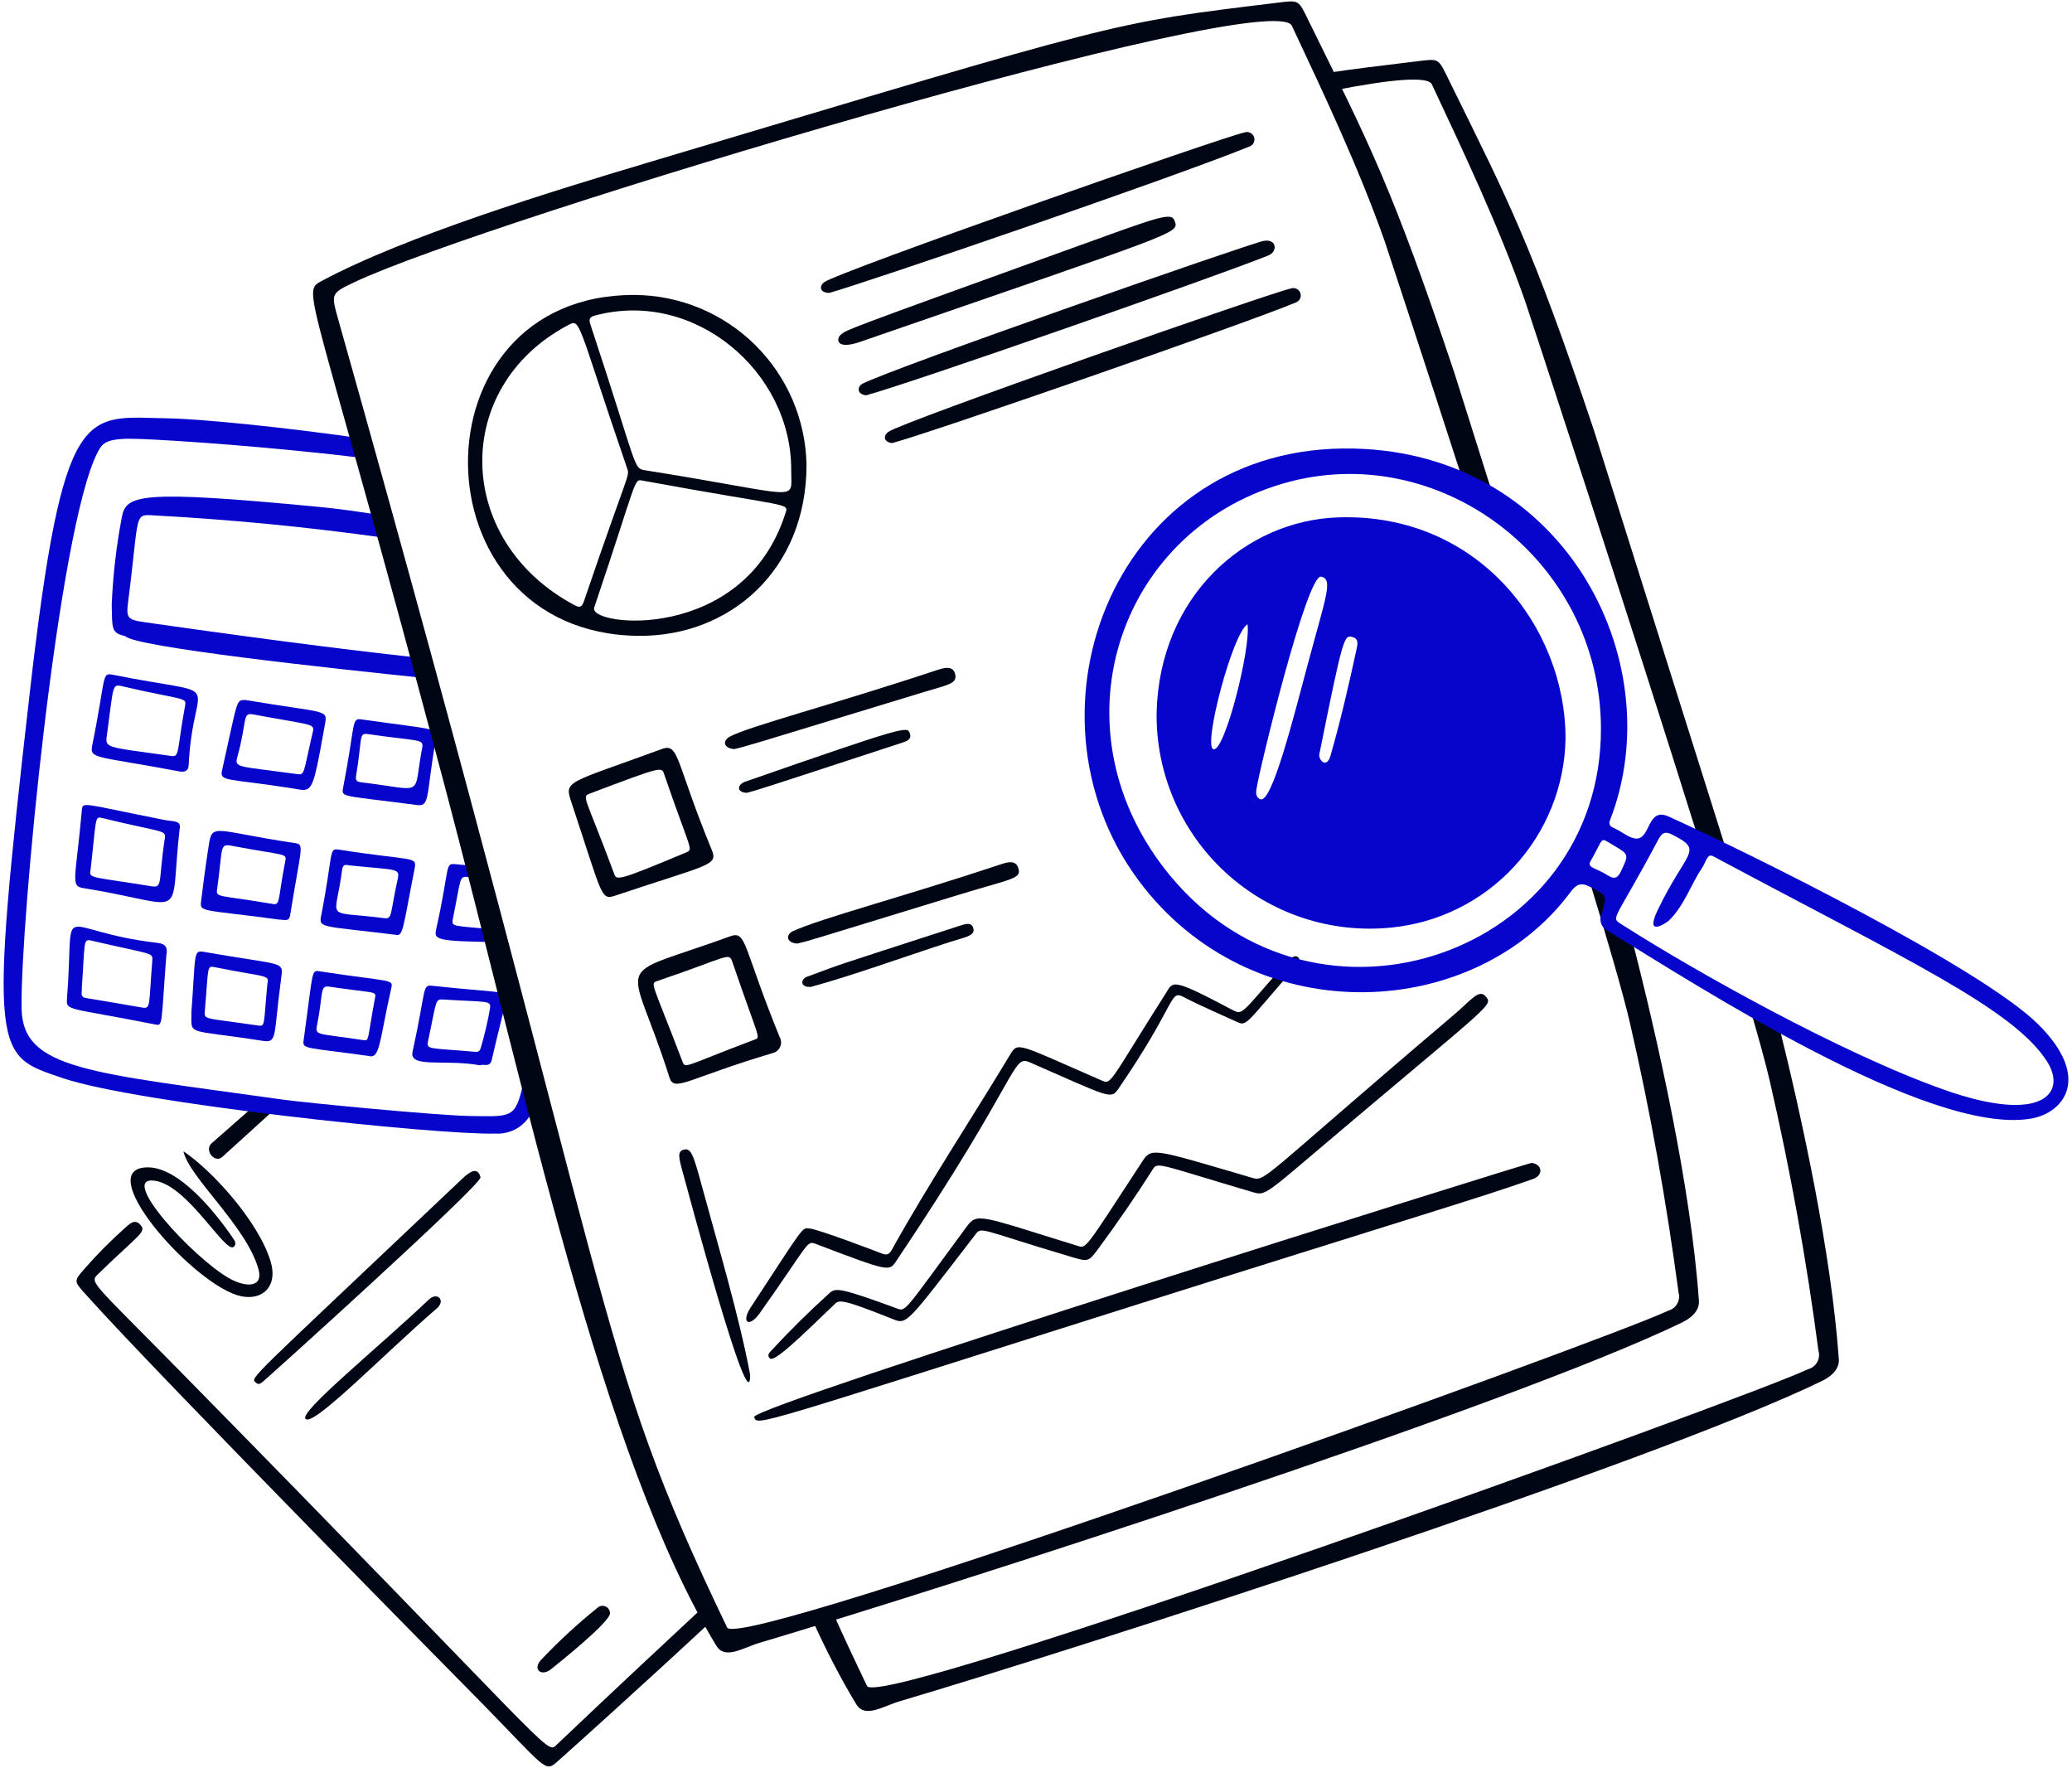
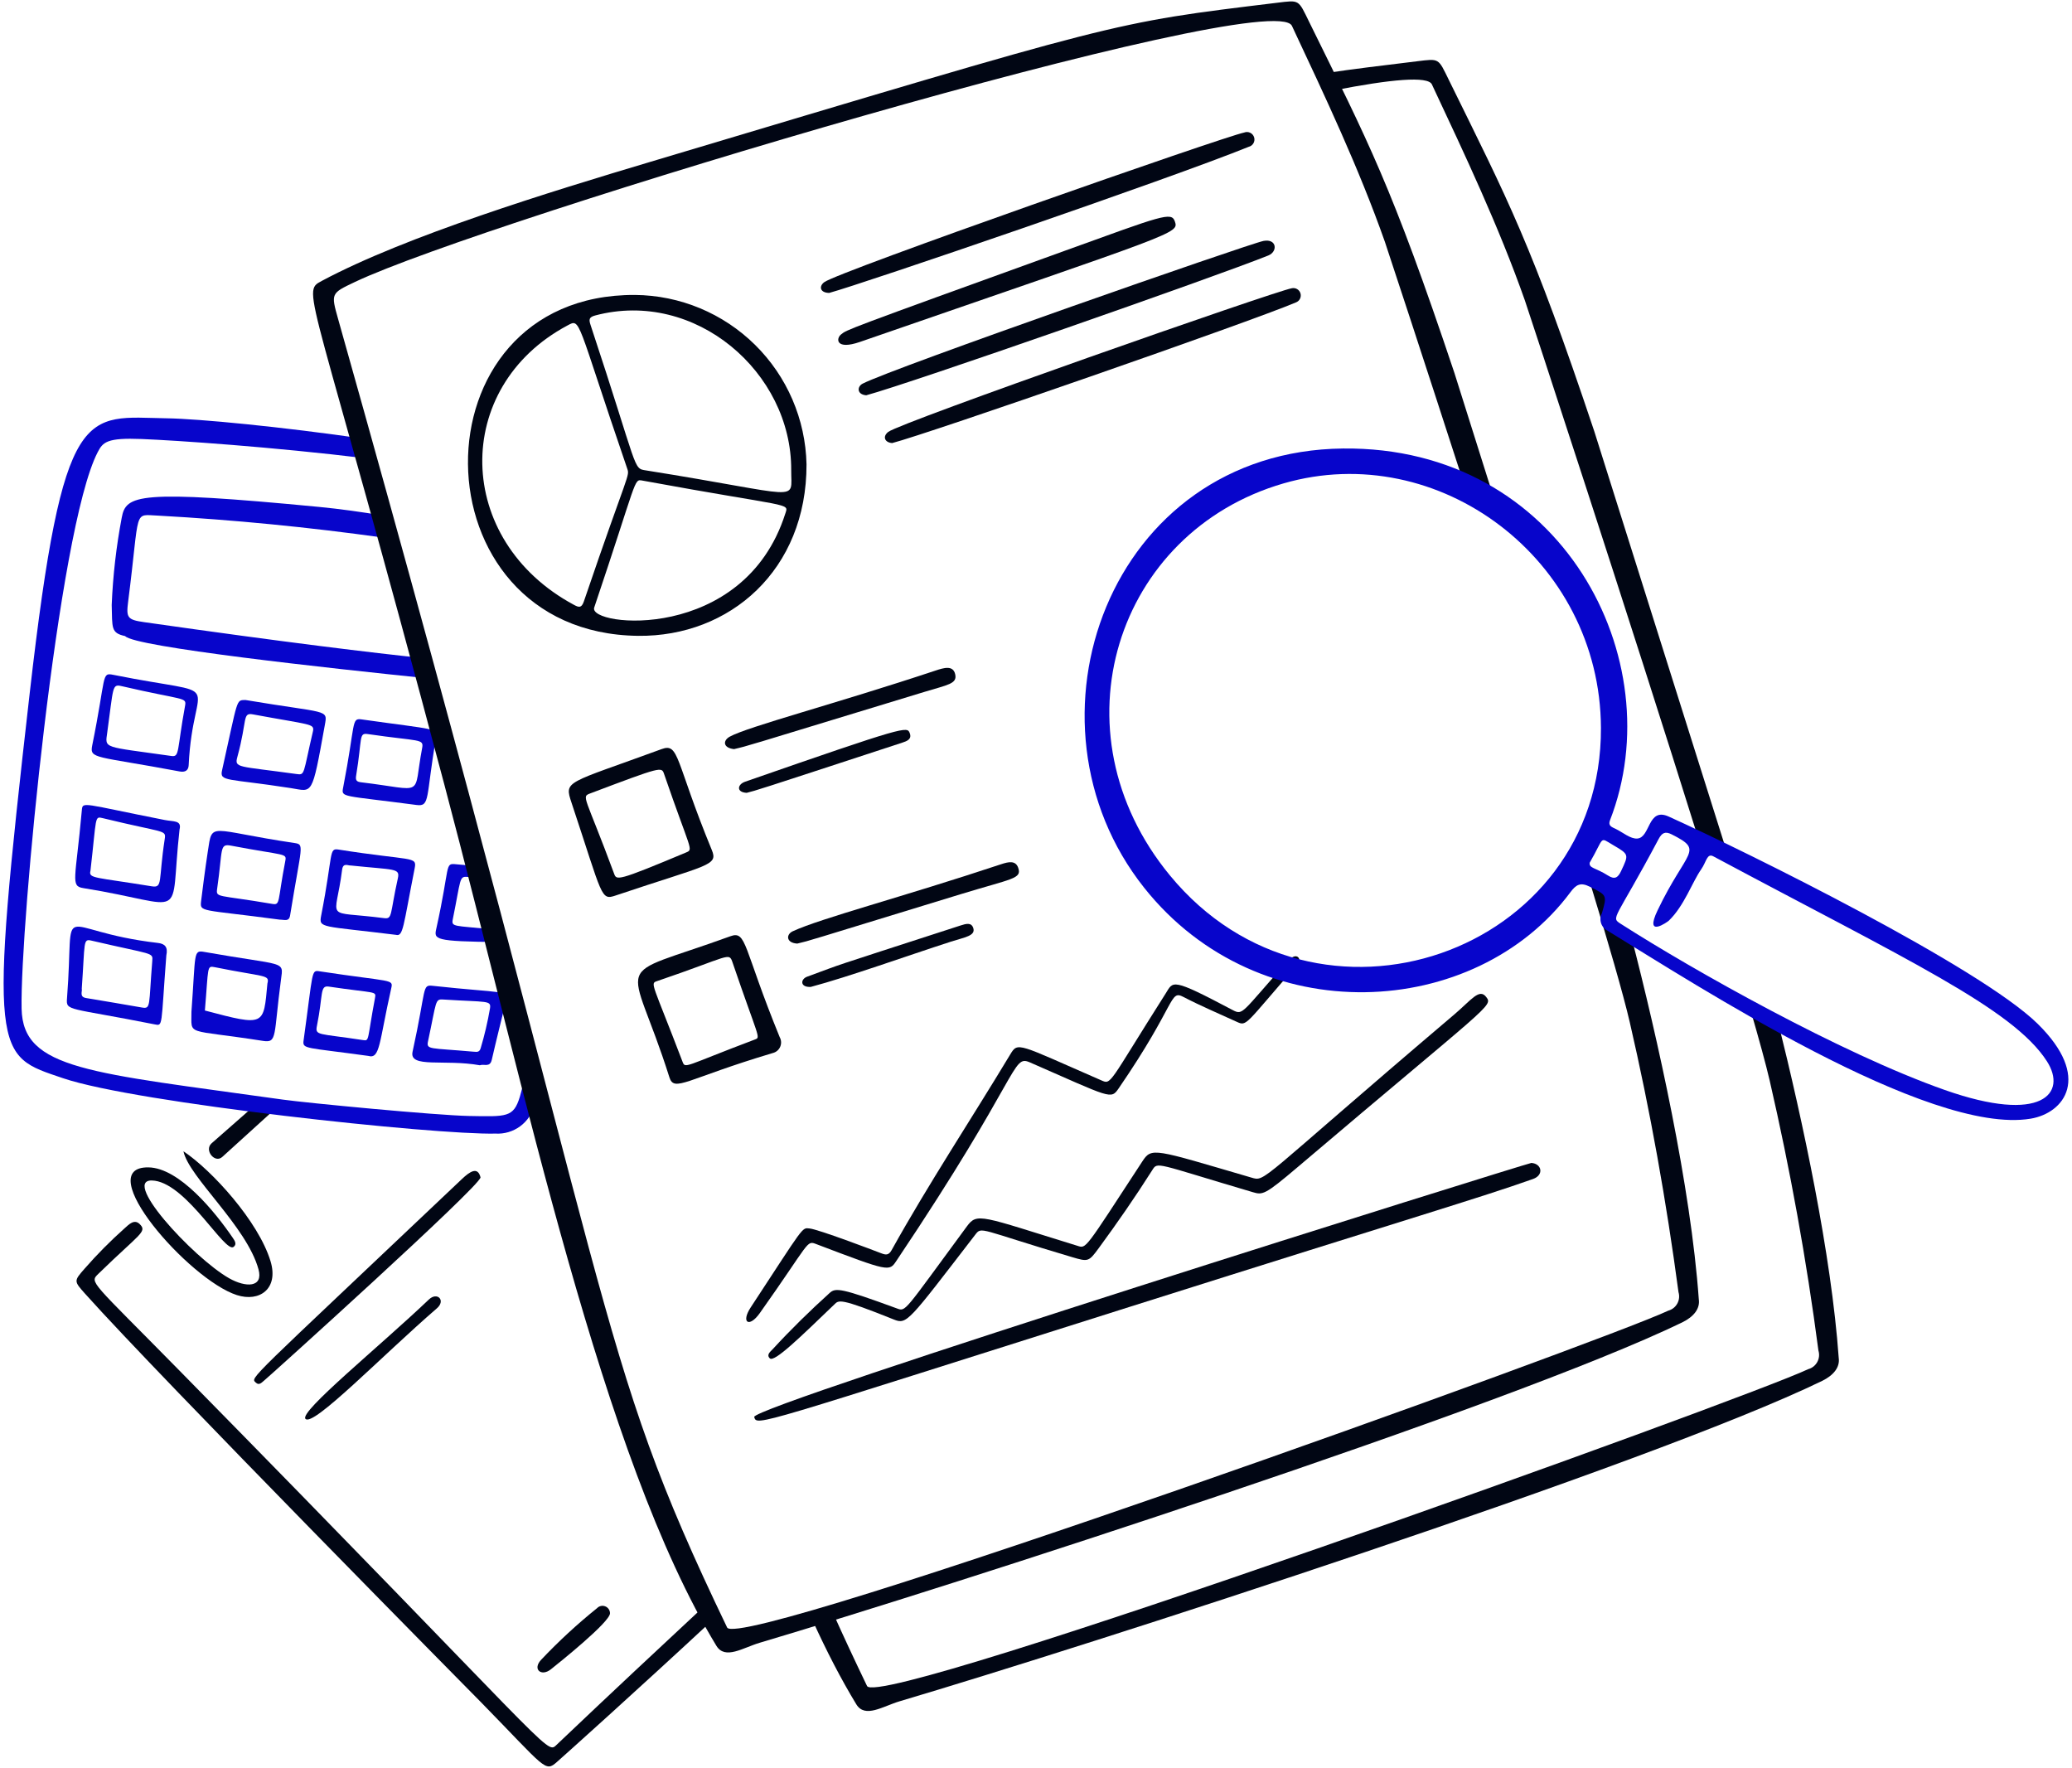
<svg xmlns="http://www.w3.org/2000/svg" width="286" height="244" viewBox="0 0 286 244" fill="none">
  <path d="M25.322 158.899C29.26 161.523 35.684 168.586 37.343 174.072C38.491 177.868 35.831 179.752 32.693 178.744C26.074 176.62 12.487 161.028 20.473 161.118C24.76 161.166 29.723 167.31 32.137 170.853C32.392 171.228 32.737 171.73 32.233 172.101C31.045 172.963 25.924 163.626 21.382 162.963C16.132 162.198 26.672 173.613 31.621 176.419C33.931 177.727 36.374 177.727 35.681 175.191C34.057 169.257 26.056 162.457 25.322 158.899Z" fill="#010614" />
  <path d="M66.329 162.5C66.194 163.793 37.02 190.1 36.514 190.491C36.161 190.763 35.786 191.285 35.313 190.823C34.551 190.073 33.866 191.069 63.733 162.752C64.877 161.666 65.939 160.967 66.329 162.5Z" fill="#010614" />
  <path d="M60.303 180.571C52.667 187.179 43.187 197.01 42.161 195.823C41.297 194.823 52.361 185.868 59.198 179.355C60.365 178.249 61.56 179.484 60.303 180.571Z" fill="#010614" />
  <path d="M84.2 222.65C84.233 223.863 76.982 229.643 76.032 230.399C74.724 231.44 73.445 230.399 74.703 229.068C77.109 226.526 79.684 224.148 82.412 221.955C82.553 221.805 82.736 221.702 82.937 221.657C83.138 221.612 83.347 221.628 83.539 221.703C83.731 221.777 83.896 221.907 84.013 222.075C84.131 222.245 84.196 222.444 84.2 222.65Z" fill="#010614" />
  <path d="M76.763 240.876C75.4 242.172 76.186 241.455 24.671 189.066C12.521 176.704 12.322 177.036 13.571 175.816C19.315 170.212 20.372 170.026 19.28 168.943C18.53 168.202 17.78 169.008 17.213 169.512C15.262 171.249 13.421 173.106 11.701 175.071C10.18 176.805 10.181 176.806 11.748 178.56L11.768 178.582C21.997 190.021 66.425 234.969 66.385 234.931C75.353 244.099 75.215 244.653 76.885 243.172C77.809 242.361 87.924 233.301 98.368 223.588L97.288 221.602C91.395 227.088 84.489 233.53 76.763 240.876Z" fill="#010614" />
  <path d="M29.198 157.804C28.148 158.752 29.657 160.614 30.684 159.675C32.669 157.86 35.267 155.503 38.068 152.971L35.589 152.191C31.894 155.437 29.208 157.797 29.198 157.804Z" fill="#010614" />
  <path d="M44.069 69.966C18.931 67.551 17.386 68.308 16.802 71.451C16.048 75.428 15.585 79.455 15.418 83.5C15.512 86.65 15.278 87.367 17.272 87.79C18.521 89.286 45.139 92.198 59.378 93.659L58.422 90.833C51.455 90.098 39.772 88.706 19.887 85.867C17.561 85.534 17.404 85.246 17.691 83.017C19.364 69.967 18.316 71.04 21.866 71.167C32.266 71.746 42.634 72.761 52.944 74.206V71.167C49.925 70.662 46.881 70.236 44.069 69.966Z" fill="#0705CB" />
  <path d="M24.781 114.5C23.326 127.55 26.281 124.943 11.492 122.573C9.692 122.285 10.432 121.407 11.293 111.861C11.41 110.562 11.255 110.913 22.739 113.175C23.956 113.421 25.114 113.181 24.781 114.5ZM12.481 120.2C12.223 121.262 13.052 121.038 20.924 122.322C22.508 122.58 21.844 121.637 22.733 115.829C22.939 114.479 22.795 115.025 14.198 112.923C13.019 112.637 13.354 112.644 12.484 120.2H12.481Z" fill="#0705CB" />
  <path d="M22.959 131.861C22.194 141.815 22.527 141.611 21.32 141.376C9.332 138.995 9.111 139.589 9.249 137.795C10.362 123.409 7.157 128.441 21.815 130.145C22.769 130.259 23.202 130.718 22.959 131.861ZM11.286 136.453C11.39 136.846 10.911 137.59 11.897 137.749C14.471 138.166 17.039 138.62 19.605 139.057C20.85 139.27 20.513 138.809 21.018 132.641C21.12 131.401 21.144 131.815 12.63 129.823C11.433 129.542 11.75 129.979 11.286 136.453Z" fill="#0705CB" />
  <path d="M38.624 126.929C27.554 125.44 27.565 125.971 27.77 124.276C27.937 122.903 28.286 120.139 28.682 117.533C29.327 113.293 28.721 114.574 40.607 116.345C42.076 116.564 41.629 116.551 40.04 126.358C39.895 127.25 39.25 126.92 38.624 126.929ZM37.574 124.754C38.725 124.951 38.285 124.48 39.374 118.858C39.598 117.709 39.427 118.147 31.903 116.717C30.253 116.404 30.772 117.139 29.974 122.654C29.798 123.95 29.947 123.452 37.58 124.754H37.574Z" fill="#0705CB" />
  <path d="M33.881 96.612C45.327 98.537 45.242 97.812 44.831 100.098C43.031 110.076 43.181 109.248 40.155 108.774C31.353 107.406 30.294 107.91 30.647 106.332C32.9 96.285 32.543 96.65 33.881 96.612ZM43.209 100.884C43.386 99.864 42.873 100.071 34.919 98.598C33.419 98.322 34.169 99.333 32.766 104.459C32.333 106.034 32.784 105.696 40.893 106.824C42.137 107 41.79 106.937 43.209 100.884Z" fill="#0705CB" />
  <path d="M54.64 129.023C44.343 127.745 43.99 128.146 44.328 126.385C46.011 117.771 45.351 117.036 46.728 117.255C56.854 118.855 57.574 118.137 57.241 119.82C55.623 128.029 55.663 129.284 54.64 129.023ZM48.394 119.451C48.051 119.488 47.344 119.011 47.221 120.051C46.302 127.345 44.533 125.623 53.01 126.719C54.199 126.869 53.803 126.245 54.915 121.231C55.233 119.791 54.501 120.09 48.394 119.451Z" fill="#0705CB" />
-   <path d="M26.425 139.631C27.025 131.531 26.648 131.109 28.187 131.381C39.437 133.374 39.146 132.507 38.786 135.195C37.745 142.983 38.308 143.975 36.296 143.66C25.474 141.963 26.45 143.055 26.425 139.631ZM36.913 135.731C37.238 134.496 36.571 134.888 29.656 133.491C28.519 133.262 28.799 133.394 28.28 139.469C28.166 140.792 28.007 140.429 35.587 141.533C36.65 141.684 36.358 141.563 36.913 135.728V135.731Z" fill="#0705CB" />
+   <path d="M26.425 139.631C27.025 131.531 26.648 131.109 28.187 131.381C39.437 133.374 39.146 132.507 38.786 135.195C37.745 142.983 38.308 143.975 36.296 143.66C25.474 141.963 26.45 143.055 26.425 139.631ZM36.913 135.731C37.238 134.496 36.571 134.888 29.656 133.491C28.519 133.262 28.799 133.394 28.28 139.469C36.65 141.684 36.358 141.563 36.913 135.728V135.731Z" fill="#0705CB" />
  <path d="M26.044 105.609C26.011 106.327 25.565 106.62 24.794 106.474C13.127 104.284 12.344 104.794 12.732 102.865C14.682 93.258 13.964 92.803 15.626 93.136C31.887 96.391 26.639 92.857 26.044 105.609ZM23.669 104.34C24.815 104.503 24.407 103.603 25.543 97.42C25.77 96.18 25.419 96.705 16.778 94.696C15.444 94.387 15.677 94.792 14.803 101.097C14.488 103.372 14.15 102.988 23.669 104.34Z" fill="#0705CB" />
  <path d="M57.5 111.102C47.123 109.73 47.09 110.114 47.367 108.684C49.088 99.806 48.467 99.085 49.892 99.287C60.392 100.778 60.428 100.427 60.168 101.928C58.76 110.102 59.394 111.35 57.5 111.102ZM58.265 103.268C58.523 101.918 57.975 102.368 50.795 101.318C49.484 101.124 50.03 101.768 49.155 107.07C49.047 107.723 49.253 107.9 49.845 107.97C58.88 109.05 56.948 110.15 58.265 103.268Z" fill="#0705CB" />
  <path d="M50.832 145.732C42.152 144.532 41.738 144.82 41.903 143.612C43.253 133.862 42.935 133.879 44.13 134.06C54.198 135.592 54.299 135.083 53.996 136.435C52.311 143.914 52.475 146.204 50.832 145.732ZM45.362 136.165C44.13 135.98 44.612 137.314 43.752 141.557C43.464 142.973 43.881 142.595 50.135 143.554C51.012 143.689 50.669 143.522 51.759 137.755C51.95 136.732 51.863 137.135 45.362 136.165Z" fill="#0705CB" />
  <path d="M60.23 128.138C62.165 119.414 61.345 119.125 62.911 119.278C64.2 119.404 65.326 119.504 66.311 119.586V121.176C65.772 121.136 65.172 121.088 64.505 121.028C63.373 120.928 63.629 121.319 62.497 126.886C62.278 127.964 62.722 127.73 67.792 128.255L68.938 130.021C59.831 129.935 59.893 129.658 60.228 128.147L60.23 128.138Z" fill="#0705CB" />
  <path d="M66.232 147.025C61.339 146.152 56.437 147.475 56.947 145.157C58.897 136.294 58.204 135.893 59.733 136.06C69.58 137.135 70.233 136.585 69.838 138.182C69.181 140.882 68.497 143.572 67.878 146.282C67.627 147.371 66.801 146.803 66.232 147.025ZM65.314 145.148C65.631 145.132 66.147 145.366 66.343 144.683C66.881 142.885 67.31 141.058 67.629 139.208C67.819 138.022 67.329 138.344 61.143 137.948C60.034 137.878 60.265 138.194 59.085 143.692C58.824 144.908 59.254 144.61 65.314 145.148Z" fill="#0705CB" />
  <path d="M23.078 57.734C11.693 57.559 8.753 54.992 4.108 95.606C-1.699 146.365 -0.721 145.609 8.702 148.813C18.766 152.236 60.118 156.664 68.402 156.455C69.617 156.526 70.818 156.169 71.798 155.447C72.778 154.727 73.476 153.686 73.771 152.506C73.931 152 74.126 151.289 74.349 150.4L72.723 147.247C72.336 149.144 72.004 150.566 71.75 151.391C70.876 154.241 69.938 154.121 64.742 154.024C60.221 153.94 42.331 152.224 39.05 151.766C12.377 148.016 3.148 147.644 2.981 139.217C2.758 127.885 7.981 73.039 13.481 62.417C14.206 61.016 14.749 60.4 19.562 60.592C24.373 60.784 37.599 61.682 50.527 63.257V60.592C38.786 58.887 27.386 57.799 23.078 57.734Z" fill="#0705CB" />
  <path d="M118.196 235.224C119.396 237.197 121.866 235.49 124.196 234.801C149.696 227.243 227.575 202.199 251.51 190.59C253.1 189.807 253.99 188.7 253.799 187.4C252.782 173.129 248.837 154.704 245.407 140.976L241.552 139.139C242.81 143.466 243.757 146.918 244.27 149.135C247.111 161.445 249.353 173.868 251 186.407C251.08 186.668 251.107 186.942 251.08 187.214C251.051 187.485 250.969 187.748 250.837 187.988C250.705 188.226 250.526 188.436 250.312 188.606C250.097 188.774 249.85 188.897 249.587 188.969C240.599 193.221 121.323 236.121 119.678 232.697C117.926 229.052 116.377 225.734 114.976 222.602L112.168 223.662C114.091 227.888 116.095 231.767 118.196 235.224Z" fill="#010614" />
  <path d="M220.067 59.55C211.367 33.549 208.217 27.774 200.024 11.11C198.49 7.986 198.728 8.076 195.577 8.46C190.543 9.072 186.697 9.534 183.098 10.078L184.094 12.48C191.993 10.932 197.092 10.47 197.644 11.646C202.238 21.445 206.87 31.225 210.476 41.452C210.886 42.628 224.728 84.686 234.68 116.553L238.306 117.413C231.233 94.974 220.075 59.577 220.067 59.55Z" fill="#010614" />
  <path d="M200.754 51.473C192.054 25.472 188.904 19.697 180.711 3.033C179.177 -0.091 179.415 -0.001 176.264 0.383C153.014 3.212 155.123 2.813 89.817 22.323C75.978 26.459 56.049 32.549 44.398 38.78C41.428 40.368 43.001 39.216 61.349 108.347C72.651 150.939 83.022 201.038 98.883 227.147C100.083 229.119 102.554 227.412 104.883 226.724C130.383 219.165 208.257 194.112 232.197 182.513C233.796 181.73 234.677 180.623 234.486 179.322C233.376 163.746 228.779 143.225 225.168 129.26L222.032 127.157L223.062 123.125L219.2 120.909C221.97 130.007 224.084 137.301 224.951 141.056C227.801 153.372 230.006 165.806 231.683 178.332C231.762 178.593 231.789 178.866 231.762 179.138C231.734 179.409 231.653 179.673 231.521 179.912C231.39 180.15 231.212 180.36 230.997 180.53C230.783 180.698 230.537 180.822 230.274 180.894C221.3 185.15 102.011 228.05 100.365 224.622C81.465 185.277 86.141 184.038 46.665 44.01C45.673 40.49 45.679 40.487 48.956 38.933L48.981 38.921C66.886 30.423 175.662 -2.112 178.325 3.567C182.921 13.368 187.551 23.147 191.157 33.374C191.399 34.067 196.316 48.989 202.35 67.653L206.378 69.312C203.129 59.007 200.759 51.485 200.754 51.473Z" fill="#010614" />
  <path d="M87.65 40.708C93.859 40.763 99.803 43.234 104.222 47.596C108.641 51.958 111.188 57.869 111.324 64.077C111.36 78.669 100.737 87.903 88.074 87.757C57.05 87.399 56.63 40.561 87.65 40.708ZM79.226 83.482C79.877 83.832 80.267 83.961 80.589 83.014C86.828 64.69 86.963 65.8 86.55 64.599C79.431 43.836 80.214 43.914 78.291 44.94C62.372 53.449 62.652 74.574 79.226 83.482ZM109.211 64.882C109.286 51.396 95.97 39.87 82.158 43.54C81.269 43.776 81.272 44.116 81.522 44.872C88.247 65.163 87.312 64.63 89.201 64.93C111.05 68.41 109.185 69.421 109.211 64.882ZM108.399 70.882C108.891 69.339 109.344 70.125 88.655 66.325C87.455 66.106 88.01 66.085 82.02 83.853C81.126 86.497 102.689 88.801 108.399 70.876V70.882Z" fill="#010614" />
  <path d="M211.374 160.506C212.823 160.602 213.143 162.177 211.607 162.721C204.086 165.382 195.986 167.712 156.107 180.313C104.034 196.765 104.488 196.879 104.104 195.571C103.654 194.07 209.93 160.816 211.374 160.506Z" fill="#010614" />
  <path d="M123.754 180.569C125.077 181.053 124.616 181.247 133.441 169.287C134.893 167.319 135.26 167.787 148.713 171.941C149.967 172.328 149.613 172.638 157.664 160.316C158.975 158.307 159.164 158.561 172.697 162.518C174.767 163.118 173.321 163.295 200.756 139.997C203.078 138.024 204.191 136.362 205.136 137.597C206.114 138.873 205.76 138.462 179.138 161.064C174.573 164.94 174.291 164.943 172.928 164.541C159.314 160.527 159.822 160.281 159.021 161.541C156.705 165.194 154.242 168.75 151.683 172.236C150.276 174.153 150.215 174.168 147.968 173.502C135.05 169.671 135.535 169.217 134.602 170.427C125.315 182.475 125.206 182.852 123.352 182.105C115.795 179.07 115.795 179.432 115.145 180.056C110.515 184.499 106.88 188.072 106.262 187.479C105.734 186.972 106.363 186.533 106.667 186.201C109.162 183.486 111.796 180.911 114.53 178.44C115.342 177.707 116.119 177.77 123.754 180.569Z" fill="#010614" />
  <path d="M111.741 169.55C112.961 169.67 120.504 172.535 121.649 172.978C122.3 173.23 122.681 173.245 123.077 172.528C128.198 163.33 134.012 154.55 139.442 145.535C140.519 143.744 140.42 144.052 151.976 149.089C153.449 149.731 152.876 149.753 160.895 137.122C161.975 135.421 161.578 134.872 170.134 139.399C171.611 140.18 171.334 139.792 177.685 132.709C179.045 131.194 179.693 132.43 179.171 133.025C171.746 141.499 172.148 141.689 170.686 141.017C168.238 139.891 165.748 138.845 163.361 137.602C161.392 136.576 162.476 138.458 154.42 150.202C153.323 151.801 153.397 151.543 142.169 146.633C139.641 145.528 141.036 148.22 123.719 174.035C122.73 175.51 122.768 175.546 112.7 171.719C111.269 171.175 111.924 171.296 104.868 181.243C103.407 183.302 102.237 182.555 103.62 180.445C111.065 169.1 110.657 169.436 111.741 169.55Z" fill="#010614" />
  <path d="M114.453 40.428C113.175 40.407 113.01 39.515 113.771 38.945C115.733 37.48 168.821 18.892 171.739 18.291C171.871 18.24 172.012 18.215 172.153 18.22C172.295 18.225 172.433 18.259 172.562 18.32C172.69 18.381 172.804 18.467 172.897 18.574C172.99 18.681 173.06 18.805 173.104 18.941C173.146 19.076 173.161 19.218 173.147 19.359C173.132 19.5 173.09 19.636 173.02 19.76C172.951 19.884 172.858 19.992 172.745 20.078C172.633 20.164 172.502 20.226 172.366 20.259C161.438 24.695 118.895 39.231 114.453 40.428Z" fill="#010614" />
  <path d="M119.564 54.557C118.253 54.443 118.292 53.357 119.066 52.953C123.173 50.819 172.454 33.617 174.409 33.251C176.245 32.907 176.402 34.724 175.063 35.262C167.716 38.22 125.673 52.907 119.564 54.557Z" fill="#010614" />
  <path d="M123.149 61.151C122.109 61.072 121.787 60.251 122.607 59.609C124.284 58.298 175.986 40.177 178.308 39.784C178.56 39.728 178.823 39.77 179.045 39.901C179.267 40.032 179.432 40.242 179.505 40.489C179.579 40.736 179.555 41.001 179.441 41.232C179.327 41.463 179.129 41.642 178.889 41.734C172.7 44.377 128.043 59.888 123.149 61.151Z" fill="#010614" />
  <path d="M92.398 148.688C86.927 131.375 83.849 135.388 100.81 129.22C103.08 128.395 102.532 130.687 107.625 143.149C107.737 143.35 107.802 143.575 107.813 143.806C107.824 144.037 107.782 144.266 107.689 144.478C107.597 144.689 107.457 144.877 107.281 145.027C107.104 145.175 106.895 145.28 106.671 145.336C94.713 148.901 93.067 150.808 92.398 148.688ZM104.22 143.462C105.033 143.155 104.692 143.312 101.13 132.884C100.599 131.33 100.845 131.963 90.69 135.412C89.695 135.749 90.048 135.617 94.201 146.512C94.602 147.559 94.4 147.167 104.22 143.462Z" fill="#010614" />
  <path d="M98.251 117.315C99.151 119.502 97.786 119.288 84.993 123.59C82.893 124.295 83.239 123.851 78.9 110.823C77.85 107.673 78.054 108.254 91.326 103.388C93.774 102.489 93.172 104.972 98.251 117.315ZM91.669 106.836C91.317 105.807 91.369 105.768 81.495 109.496C80.187 109.989 80.745 109.718 84.756 120.558C85.11 121.514 85.086 121.685 94.686 117.662C95.773 117.207 95.322 117.483 91.669 106.836Z" fill="#010614" />
  <path d="M116.104 46.148C116.939 45.491 116.207 45.722 147.08 34.572C160.412 29.757 161.708 29.181 162.168 30.564C162.728 32.241 162.707 31.973 118.708 47.189C115.357 48.35 115.36 46.731 116.104 46.148Z" fill="#010614" />
  <path d="M110.049 130.231C108.483 130.138 108.486 128.965 109.422 128.533C113.301 126.733 124.536 123.817 138.207 119.272C139.223 118.934 140.175 118.741 140.535 119.749C141.087 121.297 139.785 121.222 132.623 123.409C110.075 130.303 112.166 129.715 110.049 130.231Z" fill="#010614" />
  <path d="M101.321 103.391C99.773 103.221 99.77 102.204 100.721 101.676C103.233 100.286 115.203 97.176 129.132 92.549C130.29 92.165 131.558 91.778 131.847 93.062C132.147 94.385 130.839 94.503 127.56 95.504C101.355 103.488 103.587 102.846 101.321 103.391Z" fill="#010614" />
-   <path d="M103.541 189.737C103.626 196.937 94.79 163.778 94.214 161.699C93.663 159.714 93.513 158.93 94.343 158.685C95.381 158.385 95.678 159.245 96.941 163.907C99.081 171.8 102.05 181.733 103.541 189.737Z" fill="#010614" />
  <path d="M111.92 136.209C110.405 136.296 110.472 135.141 111.416 134.798C117.266 132.659 112.691 134.18 132.576 127.736C133.364 127.481 134.076 127.286 134.34 128.081C134.697 129.17 133.151 129.354 131.253 129.966C125.217 131.913 117.177 134.807 111.92 136.209Z" fill="#010614" />
  <path d="M103.066 109.425C101.6 109.349 101.782 108.262 102.841 107.893C125.198 100.115 125.21 100.243 125.572 101.185C125.897 102.029 125.182 102.289 124.555 102.494C103.1 109.522 104.773 108.968 103.066 109.425Z" fill="#010614" />
  <path d="M185.381 61.901C215.634 61.576 230.831 91.109 222.228 113.216C221.928 113.99 222.495 114.152 223.017 114.404C224.018 114.887 225.056 115.811 226.008 115.732C227.826 115.582 227.415 111.382 230.321 112.694C241.154 117.595 273.272 133.45 281.267 141.308C288.758 148.672 284.942 153.628 280.283 154.399C266.163 156.736 234.143 135.949 221.888 128.449C221.679 128.344 221.495 128.2 221.342 128.023C221.19 127.847 221.073 127.643 221.001 127.421C220.928 127.201 220.899 126.967 220.916 126.734C220.934 126.502 220.997 126.275 221.102 126.068C221.871 123.484 221.772 123.556 219.425 122.374C218.144 121.729 217.533 122.11 216.768 123.139C203.69 140.743 173.847 142.549 157.934 122.528C139.7 99.584 153.072 62.248 185.381 61.901ZM220.98 100.48C220.892 77.18 198.539 60.521 177.162 66.719C154.035 73.426 145.13 100.958 161.481 120.817C181.742 145.424 221.1 131.656 220.98 100.48ZM228.791 125.657C232.803 117.272 235.317 117.46 230.741 115.157C229.85 114.707 229.401 114.938 228.941 115.799C222.924 127.127 222.255 126.569 223.748 127.525C233.672 133.876 254.04 145.357 268.413 150.427C281.903 155.185 285.363 150.866 282.533 146.468C277.851 139.183 263.067 132.401 236.492 118.189C235.61 117.716 235.55 118.939 234.812 119.989C233.582 121.738 232.475 125.033 230.337 127.079C230.183 127.223 226.92 129.566 228.791 125.657ZM219.426 119.072C219.323 119.852 220.217 119.735 221.948 120.835C222.861 121.415 223.314 121.175 223.763 120.215C224.838 117.917 224.888 117.941 222.627 116.615C220.719 115.498 221.508 115.474 219.426 119.072Z" fill="#0705CB" />
-   <path d="M216.092 102.014C215.962 108.544 213.44 114.799 209.006 119.593C204.571 124.387 198.53 127.387 192.031 128.023C187.9 128.441 183.728 127.981 179.788 126.671C175.849 125.362 172.231 123.233 169.172 120.426C166.114 117.619 163.684 114.196 162.043 110.382C160.402 106.569 159.586 102.451 159.65 98.3C160.055 82.313 171.862 71.836 184.715 71.408C204.013 70.756 216.142 86.6 216.092 102.014ZM173.413 109.012C173.339 109.564 173.413 110.125 173.984 110.314C175.576 110.837 178.517 99.131 180.478 91.805C183.038 82.232 184.046 79.955 182.357 79.588C180.388 79.153 173.734 106.591 173.413 109.012ZM182.099 104.14C182.041 105.019 183.149 106.031 183.637 104.342C185.044 99.451 186.187 94.493 187.265 89.518C187.415 88.802 187.507 88.153 186.733 87.938C185.516 87.604 185.443 87.586 182.099 104.14ZM172.199 86.158C170.167 87.278 166.006 103.009 167.492 103.408C169.046 103.829 172.688 89.401 172.193 86.158H172.199Z" fill="#0705CB" />
</svg>